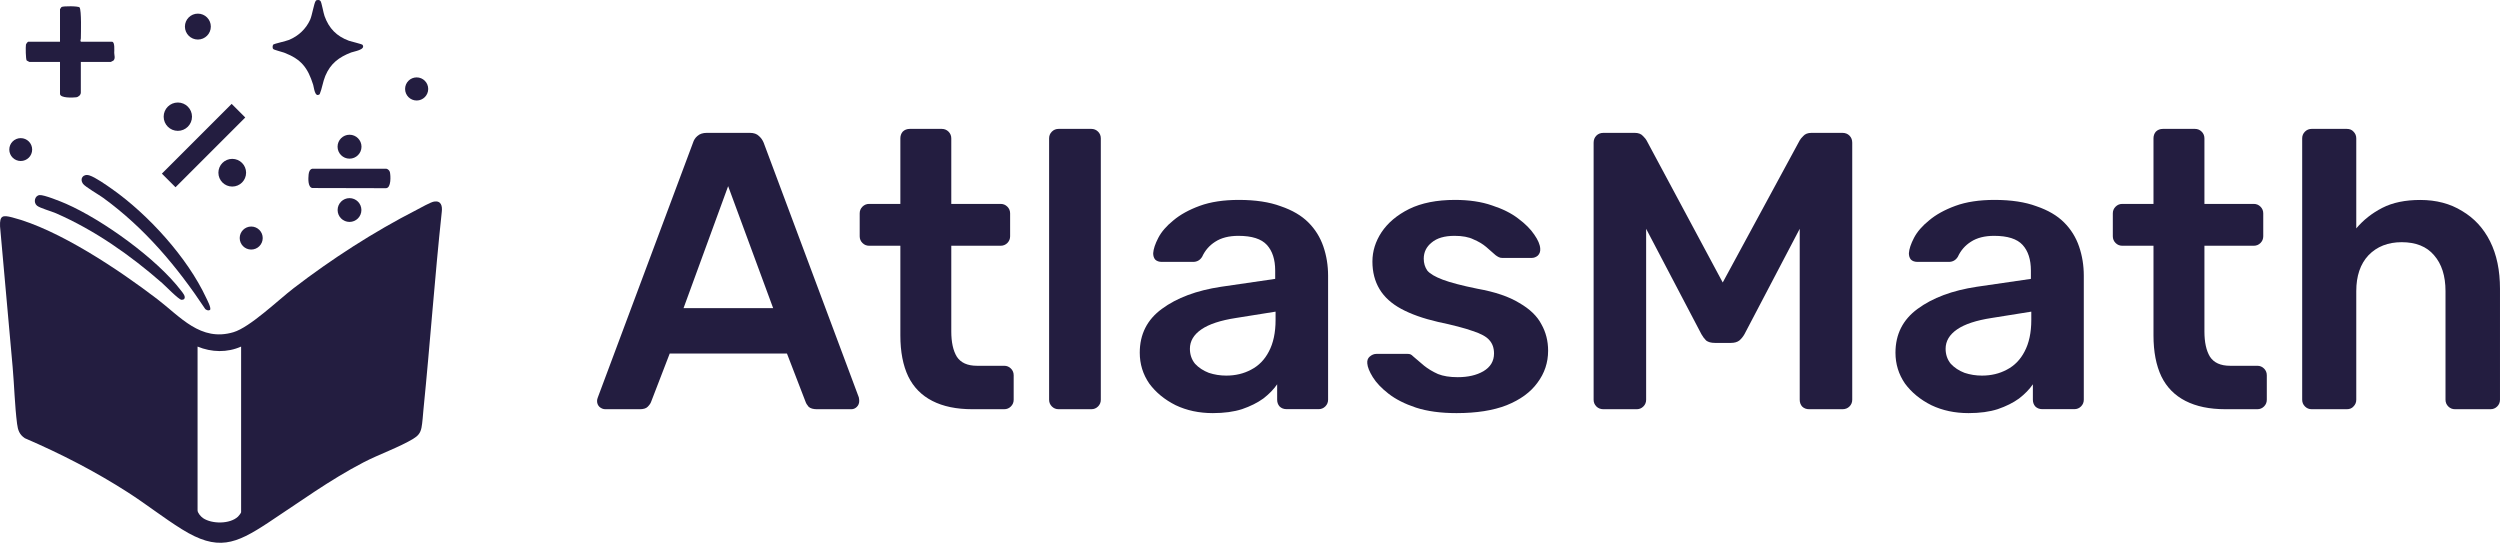
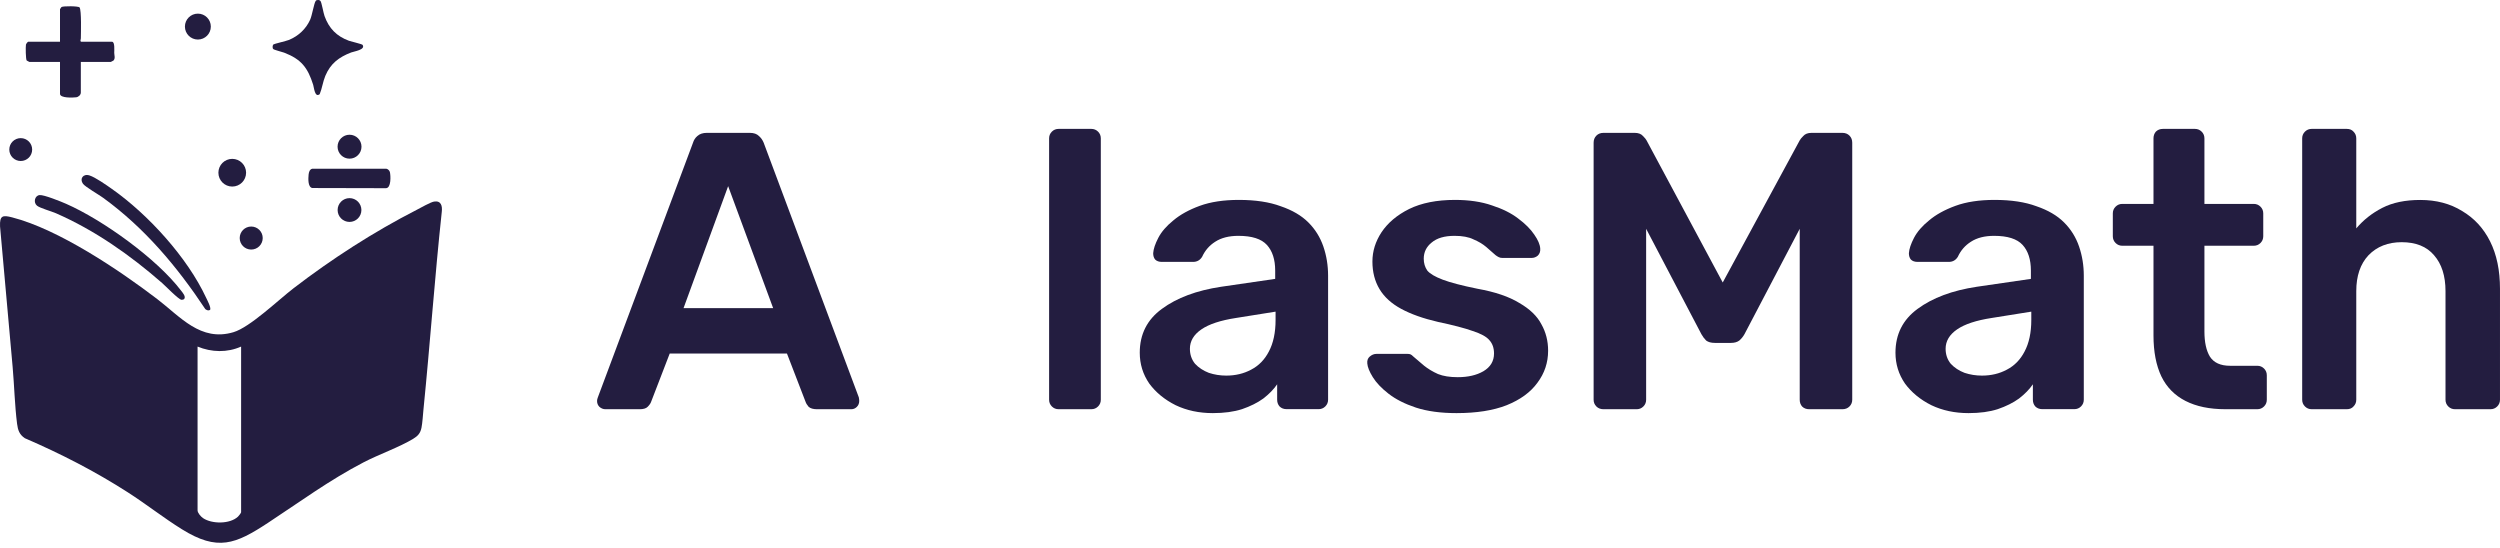
<svg xmlns="http://www.w3.org/2000/svg" width="187" height="41" viewBox="0 0 187 41" fill="none">
  <path d="M32.467 15.078C32.996 14.991 33.099 15.406 33.045 15.845C32.517 20.763 32.171 25.7 31.676 30.62C31.633 31.041 31.606 31.583 31.529 31.984C31.447 32.403 31.263 32.607 30.905 32.824C29.84 33.467 28.348 33.983 27.191 34.585C24.647 35.909 22.43 37.54 20.051 39.104C17.61 40.709 16.281 41.252 13.601 39.585C12.237 38.737 10.928 37.703 9.562 36.827C7.101 35.248 4.543 33.937 1.858 32.778C1.453 32.51 1.337 32.17 1.278 31.705C1.102 30.334 1.069 28.846 0.946 27.458C0.636 23.949 0.321 20.439 0.003 16.931C-0.028 16.119 0.196 16.077 0.909 16.26C4.37 17.148 8.904 20.189 11.752 22.364C13.497 23.698 15.002 25.576 17.457 24.85C18.699 24.483 20.823 22.433 21.957 21.562C24.817 19.366 27.945 17.348 31.156 15.703C31.442 15.556 32.203 15.121 32.467 15.078V15.078ZM18.035 25.924C16.996 26.389 15.821 26.355 14.778 25.924V38.173C14.778 38.369 15.028 38.648 15.187 38.755C15.849 39.204 17.198 39.211 17.8 38.646C17.857 38.593 18.035 38.369 18.035 38.315V25.924H18.035Z" fill="#231D40" />
  <path d="M4.488 0.693C4.493 0.671 4.581 0.541 4.602 0.525C4.712 0.446 5.885 0.445 5.955 0.559C6.101 0.798 6.054 2.473 6.048 2.867C6.046 2.975 5.967 3.061 6.069 3.124H8.382C8.605 3.124 8.543 3.798 8.545 3.952C8.546 4.133 8.645 4.361 8.488 4.528C8.481 4.537 8.299 4.634 8.288 4.634H6.046V6.924C6.046 7.098 5.871 7.258 5.693 7.278C5.467 7.305 4.488 7.354 4.488 7.018V4.634H2.199C2.188 4.634 2.007 4.537 1.999 4.528C1.921 4.448 1.912 3.488 1.941 3.337C1.953 3.276 2.074 3.124 2.105 3.124H4.488V0.693L4.488 0.693Z" fill="#231D40" />
  <path d="M20.451 3.323C20.494 3.281 21.414 3.068 21.605 2.99C22.312 2.703 22.889 2.169 23.201 1.47C23.345 1.147 23.489 0.249 23.607 0.082C23.628 0.053 23.644 0.024 23.681 0.015C23.791 -0.005 23.904 -0.022 23.977 0.082C24.062 0.203 24.189 0.961 24.275 1.2C24.607 2.127 25.182 2.712 26.105 3.051C26.265 3.11 27.078 3.292 27.121 3.357C27.365 3.721 26.471 3.846 26.268 3.924C25.353 4.275 24.724 4.748 24.335 5.673C24.148 6.118 24.095 6.609 23.913 7.045C23.544 7.33 23.491 6.55 23.426 6.345C23.017 5.053 22.533 4.431 21.254 3.938C21.089 3.874 20.513 3.741 20.439 3.667C20.364 3.594 20.383 3.389 20.451 3.323H20.451Z" fill="#231D40" />
  <path d="M15.715 23.18C15.585 23.259 15.474 23.201 15.359 23.125C13.25 19.944 10.814 17.047 7.712 14.794C7.396 14.564 6.375 13.976 6.208 13.748C5.937 13.378 6.214 12.971 6.693 13.122C7.136 13.263 7.966 13.847 8.372 14.133C11.084 16.041 14.02 19.263 15.423 22.281C15.504 22.455 15.812 23.026 15.715 23.18Z" fill="#231D40" />
  <path d="M13.773 22.368C13.739 22.407 13.629 22.431 13.576 22.426C13.36 22.407 12.38 21.392 12.134 21.176C9.751 19.092 7.099 17.226 4.188 15.952C3.861 15.809 2.985 15.563 2.77 15.387C2.48 15.152 2.593 14.636 2.956 14.592C3.275 14.553 4.582 15.086 4.943 15.244C7.691 16.452 11.731 19.351 13.548 21.744C13.657 21.887 13.929 22.188 13.773 22.368Z" fill="#231D40" />
-   <path d="M17.328 7.77L12.109 12.988L13.127 14.006L18.345 8.788L17.328 7.77Z" fill="#231D40" />
  <path d="M23.356 12.622H28.906C29.026 12.649 29.139 12.761 29.166 12.881C29.225 13.145 29.27 14.063 28.871 14.077L23.356 14.064C23.015 13.989 23.057 13.339 23.084 13.057C23.101 12.883 23.161 12.665 23.356 12.621V12.622Z" fill="#231D40" />
-   <path d="M13.302 9.788C13.887 9.788 14.362 9.313 14.362 8.728C14.362 8.142 13.887 7.668 13.302 7.668C12.717 7.668 12.242 8.142 12.242 8.728C12.242 9.313 12.717 9.788 13.302 9.788Z" fill="#231D40" />
  <path d="M17.372 13.955C17.944 13.955 18.408 13.491 18.408 12.919C18.408 12.347 17.944 11.883 17.372 11.883C16.8 11.883 16.336 12.347 16.336 12.919C16.336 13.491 16.8 13.955 17.372 13.955Z" fill="#231D40" />
  <path d="M14.801 2.958C15.336 2.958 15.77 2.524 15.77 1.989C15.77 1.453 15.336 1.02 14.801 1.02C14.266 1.02 13.832 1.453 13.832 1.989C13.832 2.524 14.266 2.958 14.801 2.958Z" fill="#231D40" />
  <path d="M26.145 11.868C26.639 11.868 27.04 11.467 27.04 10.973C27.04 10.479 26.639 10.078 26.145 10.078C25.651 10.078 25.25 10.479 25.25 10.973C25.25 11.467 25.651 11.868 26.145 11.868Z" fill="#231D40" />
  <path d="M26.144 16.6C26.635 16.6 27.033 16.201 27.033 15.71C27.033 15.219 26.635 14.82 26.144 14.82C25.652 14.82 25.254 15.219 25.254 15.71C25.254 16.201 25.652 16.6 26.144 16.6Z" fill="#231D40" />
-   <path d="M31.166 7.518C31.643 7.518 32.03 7.131 32.03 6.654C32.03 6.176 31.643 5.789 31.166 5.789C30.688 5.789 30.301 6.176 30.301 6.654C30.301 7.131 30.688 7.518 31.166 7.518Z" fill="#231D40" />
  <path d="M18.791 18.667C19.266 18.667 19.651 18.282 19.651 17.806C19.651 17.331 19.266 16.945 18.791 16.945C18.315 16.945 17.93 17.331 17.93 17.806C17.93 18.282 18.315 18.667 18.791 18.667Z" fill="#231D40" />
  <path d="M1.551 12.043C2.023 12.043 2.406 11.66 2.406 11.187C2.406 10.715 2.023 10.332 1.551 10.332C1.078 10.332 0.695 10.715 0.695 11.187C0.695 11.66 1.078 12.043 1.551 12.043Z" fill="#231D40" />
  <path d="M172.912 30.609C172.715 30.609 172.548 30.54 172.41 30.402C172.272 30.264 172.203 30.097 172.203 29.9V10.349C172.203 10.152 172.272 9.985 172.41 9.847C172.548 9.71 172.715 9.641 172.912 9.641H175.54C175.757 9.641 175.924 9.71 176.042 9.847C176.18 9.985 176.249 10.152 176.249 10.349V17.083C176.781 16.453 177.43 15.941 178.198 15.547C178.966 15.153 179.911 14.957 181.033 14.957C182.234 14.957 183.278 15.232 184.164 15.783C185.07 16.315 185.769 17.073 186.261 18.058C186.753 19.042 186.999 20.223 186.999 21.601V29.9C186.999 30.097 186.93 30.264 186.792 30.402C186.655 30.54 186.487 30.609 186.29 30.609H183.632C183.435 30.609 183.268 30.54 183.13 30.402C182.992 30.264 182.924 30.097 182.924 29.9V21.779C182.924 20.637 182.638 19.741 182.067 19.091C181.516 18.441 180.709 18.116 179.645 18.116C178.622 18.116 177.795 18.441 177.165 19.091C176.554 19.741 176.249 20.637 176.249 21.779V29.9C176.249 30.097 176.18 30.264 176.042 30.402C175.924 30.54 175.757 30.609 175.54 30.609H172.912Z" fill="#231D40" />
  <path d="M166.456 30.609C165.275 30.609 164.28 30.402 163.473 29.989C162.666 29.575 162.065 28.965 161.672 28.158C161.278 27.331 161.081 26.307 161.081 25.086V18.382H158.748C158.551 18.382 158.384 18.313 158.246 18.176C158.108 18.038 158.039 17.87 158.039 17.674V15.961C158.039 15.764 158.108 15.596 158.246 15.459C158.384 15.321 158.551 15.252 158.748 15.252H161.081V10.349C161.081 10.152 161.14 9.985 161.258 9.847C161.396 9.71 161.573 9.641 161.79 9.641H164.182C164.379 9.641 164.546 9.71 164.684 9.847C164.822 9.985 164.891 10.152 164.891 10.349V15.252H168.582C168.779 15.252 168.947 15.321 169.084 15.459C169.222 15.596 169.291 15.764 169.291 15.961V17.674C169.291 17.87 169.222 18.038 169.084 18.176C168.947 18.313 168.779 18.382 168.582 18.382H164.891V24.791C164.891 25.598 165.028 26.228 165.304 26.681C165.599 27.134 166.102 27.36 166.81 27.36H168.848C169.045 27.36 169.212 27.429 169.35 27.567C169.488 27.705 169.557 27.872 169.557 28.069V29.9C169.557 30.097 169.488 30.264 169.35 30.402C169.212 30.54 169.045 30.609 168.848 30.609H166.456Z" fill="#231D40" />
  <path d="M147.245 30.901C146.221 30.901 145.296 30.704 144.469 30.31C143.642 29.897 142.982 29.355 142.49 28.686C142.018 27.997 141.781 27.229 141.781 26.382C141.781 25.004 142.333 23.911 143.435 23.104C144.557 22.277 146.034 21.726 147.865 21.45L151.911 20.86V20.239C151.911 19.413 151.704 18.773 151.291 18.32C150.877 17.867 150.169 17.641 149.164 17.641C148.456 17.641 147.875 17.788 147.422 18.084C146.989 18.359 146.664 18.733 146.447 19.206C146.29 19.462 146.064 19.59 145.768 19.59H143.435C143.219 19.59 143.051 19.531 142.933 19.413C142.835 19.294 142.785 19.137 142.785 18.94C142.805 18.625 142.933 18.241 143.169 17.788C143.406 17.335 143.78 16.902 144.292 16.489C144.803 16.056 145.463 15.691 146.27 15.396C147.077 15.101 148.052 14.953 149.194 14.953C150.434 14.953 151.478 15.111 152.324 15.426C153.191 15.721 153.88 16.125 154.392 16.637C154.904 17.148 155.278 17.749 155.514 18.438C155.75 19.127 155.868 19.856 155.868 20.623V29.897C155.868 30.094 155.799 30.261 155.662 30.399C155.524 30.537 155.356 30.605 155.16 30.605H152.767C152.551 30.605 152.374 30.537 152.236 30.399C152.118 30.261 152.059 30.094 152.059 29.897V28.745C151.803 29.119 151.458 29.473 151.025 29.808C150.592 30.123 150.06 30.389 149.43 30.605C148.82 30.802 148.091 30.901 147.245 30.901ZM148.249 28.095C148.938 28.095 149.558 27.948 150.109 27.652C150.68 27.357 151.123 26.904 151.438 26.294C151.773 25.664 151.941 24.876 151.941 23.931V23.311L148.987 23.783C147.826 23.961 146.959 24.246 146.388 24.64C145.817 25.034 145.532 25.516 145.532 26.087C145.532 26.52 145.66 26.894 145.916 27.209C146.191 27.505 146.536 27.731 146.949 27.889C147.363 28.026 147.796 28.095 148.249 28.095Z" fill="#231D40" />
  <path d="M119.941 30.61C119.725 30.61 119.548 30.542 119.41 30.404C119.272 30.266 119.203 30.099 119.203 29.902V10.676C119.203 10.459 119.272 10.282 119.41 10.144C119.548 10.006 119.725 9.938 119.941 9.938H122.275C122.55 9.938 122.757 10.016 122.895 10.174C123.033 10.312 123.121 10.42 123.161 10.499L128.86 21.13L134.619 10.499C134.659 10.42 134.747 10.312 134.885 10.174C135.023 10.016 135.23 9.938 135.505 9.938H137.809C138.025 9.938 138.203 10.006 138.34 10.144C138.478 10.282 138.547 10.459 138.547 10.676V29.902C138.547 30.099 138.478 30.266 138.34 30.404C138.203 30.542 138.025 30.61 137.809 30.61H135.328C135.111 30.61 134.934 30.542 134.796 30.404C134.678 30.266 134.619 30.099 134.619 29.902V17.114L130.485 24.999C130.386 25.176 130.258 25.334 130.101 25.472C129.943 25.59 129.736 25.649 129.481 25.649H128.27C127.994 25.649 127.777 25.59 127.62 25.472C127.482 25.334 127.364 25.176 127.266 24.999L123.131 17.114V29.902C123.131 30.099 123.062 30.266 122.924 30.404C122.786 30.542 122.619 30.61 122.422 30.61H119.941Z" fill="#231D40" />
  <path d="M108.948 30.901C107.766 30.901 106.752 30.763 105.906 30.487C105.079 30.212 104.4 29.867 103.868 29.454C103.336 29.04 102.943 28.627 102.687 28.213C102.431 27.8 102.293 27.455 102.273 27.18C102.254 26.963 102.313 26.796 102.45 26.678C102.608 26.54 102.775 26.471 102.952 26.471H105.286C105.364 26.471 105.433 26.481 105.492 26.5C105.551 26.52 105.63 26.579 105.729 26.678C105.985 26.894 106.25 27.121 106.526 27.357C106.821 27.593 107.166 27.8 107.56 27.977C107.953 28.135 108.446 28.213 109.036 28.213C109.804 28.213 110.444 28.066 110.956 27.77C111.487 27.455 111.753 27.012 111.753 26.441C111.753 26.028 111.635 25.693 111.399 25.437C111.182 25.181 110.769 24.955 110.158 24.758C109.548 24.541 108.682 24.315 107.56 24.079C106.457 23.823 105.542 23.498 104.813 23.104C104.085 22.71 103.543 22.218 103.189 21.628C102.834 21.037 102.657 20.348 102.657 19.56C102.657 18.792 102.884 18.064 103.336 17.375C103.809 16.666 104.498 16.085 105.404 15.632C106.329 15.18 107.471 14.953 108.83 14.953C109.893 14.953 110.818 15.091 111.606 15.367C112.393 15.623 113.043 15.947 113.555 16.341C114.086 16.735 114.49 17.139 114.766 17.552C115.041 17.946 115.189 18.29 115.209 18.586C115.228 18.802 115.169 18.979 115.031 19.117C114.894 19.235 114.736 19.294 114.559 19.294H112.373C112.275 19.294 112.186 19.275 112.108 19.235C112.029 19.196 111.95 19.147 111.871 19.088C111.655 18.891 111.419 18.684 111.163 18.468C110.907 18.251 110.592 18.064 110.218 17.906C109.863 17.729 109.391 17.641 108.8 17.641C108.052 17.641 107.481 17.808 107.087 18.143C106.693 18.458 106.496 18.861 106.496 19.354C106.496 19.688 106.585 19.983 106.762 20.239C106.959 20.476 107.343 20.702 107.914 20.919C108.485 21.135 109.351 21.362 110.513 21.598C111.832 21.834 112.876 22.189 113.643 22.661C114.431 23.114 114.982 23.646 115.297 24.256C115.632 24.847 115.799 25.506 115.799 26.235C115.799 27.121 115.533 27.918 115.002 28.627C114.49 29.336 113.722 29.897 112.698 30.31C111.694 30.704 110.444 30.901 108.948 30.901Z" fill="#231D40" />
  <path d="M90.718 30.901C89.694 30.901 88.768 30.704 87.941 30.31C87.115 29.897 86.455 29.355 85.963 28.686C85.49 27.997 85.254 27.229 85.254 26.382C85.254 25.004 85.805 23.911 86.908 23.104C88.03 22.277 89.507 21.726 91.338 21.45L95.384 20.86V20.239C95.384 19.413 95.177 18.773 94.763 18.32C94.35 17.867 93.641 17.641 92.637 17.641C91.928 17.641 91.347 17.788 90.895 18.084C90.462 18.359 90.137 18.733 89.92 19.206C89.763 19.462 89.536 19.59 89.241 19.59H86.908C86.691 19.59 86.524 19.531 86.406 19.413C86.307 19.294 86.258 19.137 86.258 18.94C86.278 18.625 86.406 18.241 86.642 17.788C86.878 17.335 87.252 16.902 87.764 16.489C88.276 16.056 88.936 15.691 89.743 15.396C90.55 15.101 91.525 14.953 92.667 14.953C93.907 14.953 94.951 15.111 95.797 15.426C96.663 15.721 97.353 16.125 97.864 16.637C98.376 17.148 98.75 17.749 98.987 18.438C99.223 19.127 99.341 19.856 99.341 20.623V29.897C99.341 30.094 99.272 30.261 99.134 30.399C98.996 30.537 98.829 30.605 98.632 30.605H96.24C96.023 30.605 95.846 30.537 95.709 30.399C95.59 30.261 95.531 30.094 95.531 29.897V28.745C95.275 29.119 94.931 29.473 94.498 29.808C94.064 30.123 93.533 30.389 92.903 30.605C92.293 30.802 91.564 30.901 90.718 30.901ZM91.722 28.095C92.411 28.095 93.031 27.948 93.582 27.652C94.153 27.357 94.596 26.904 94.911 26.294C95.246 25.664 95.413 24.876 95.413 23.931V23.311L92.46 23.783C91.298 23.961 90.432 24.246 89.861 24.64C89.29 25.034 89.005 25.516 89.005 26.087C89.005 26.52 89.133 26.894 89.388 27.209C89.664 27.505 90.009 27.731 90.422 27.889C90.836 28.026 91.269 28.095 91.722 28.095Z" fill="#231D40" />
  <path d="M79.181 30.609C78.985 30.609 78.817 30.54 78.679 30.402C78.542 30.264 78.473 30.097 78.473 29.9V10.349C78.473 10.152 78.542 9.985 78.679 9.847C78.817 9.71 78.985 9.641 79.181 9.641H81.633C81.83 9.641 81.997 9.71 82.135 9.847C82.272 9.985 82.341 10.152 82.341 10.349V29.9C82.341 30.097 82.272 30.264 82.135 30.402C81.997 30.54 81.83 30.609 81.633 30.609H79.181Z" fill="#231D40" />
-   <path d="M72.722 30.609C71.54 30.609 70.546 30.402 69.739 29.989C68.931 29.575 68.331 28.965 67.937 28.158C67.543 27.331 67.347 26.307 67.347 25.086V18.382H65.013C64.817 18.382 64.649 18.313 64.511 18.176C64.374 18.038 64.305 17.87 64.305 17.674V15.961C64.305 15.764 64.374 15.596 64.511 15.459C64.649 15.321 64.817 15.252 65.013 15.252H67.347V10.349C67.347 10.152 67.406 9.985 67.524 9.847C67.662 9.71 67.839 9.641 68.055 9.641H70.448C70.644 9.641 70.812 9.71 70.95 9.847C71.087 9.985 71.156 10.152 71.156 10.349V15.252H74.848C75.045 15.252 75.212 15.321 75.35 15.459C75.488 15.596 75.557 15.764 75.557 15.961V17.674C75.557 17.87 75.488 18.038 75.35 18.176C75.212 18.313 75.045 18.382 74.848 18.382H71.156V24.791C71.156 25.598 71.294 26.228 71.57 26.681C71.865 27.134 72.367 27.36 73.076 27.36H75.114C75.311 27.36 75.478 27.429 75.616 27.567C75.754 27.705 75.823 27.872 75.823 28.069V29.9C75.823 30.097 75.754 30.264 75.616 30.402C75.478 30.54 75.311 30.609 75.114 30.609H72.722Z" fill="#231D40" />
  <path d="M45.28 30.61C45.123 30.61 44.975 30.551 44.837 30.433C44.719 30.315 44.66 30.168 44.66 29.99C44.66 29.912 44.68 29.823 44.719 29.724L51.837 10.676C51.896 10.479 52.004 10.312 52.161 10.174C52.339 10.016 52.575 9.938 52.87 9.938H56.089C56.385 9.938 56.611 10.016 56.769 10.174C56.926 10.312 57.044 10.479 57.123 10.676L64.24 29.724C64.26 29.823 64.27 29.912 64.27 29.99C64.27 30.168 64.211 30.315 64.093 30.433C63.975 30.551 63.837 30.61 63.679 30.61H61.11C60.834 30.61 60.628 30.551 60.49 30.433C60.372 30.296 60.293 30.168 60.254 30.049L58.865 26.446H50.094L48.706 30.049C48.667 30.168 48.578 30.296 48.44 30.433C48.322 30.551 48.125 30.61 47.85 30.61H45.28ZM51.128 23.05H57.832L54.465 13.924L51.128 23.05Z" fill="#231D40" />
</svg>